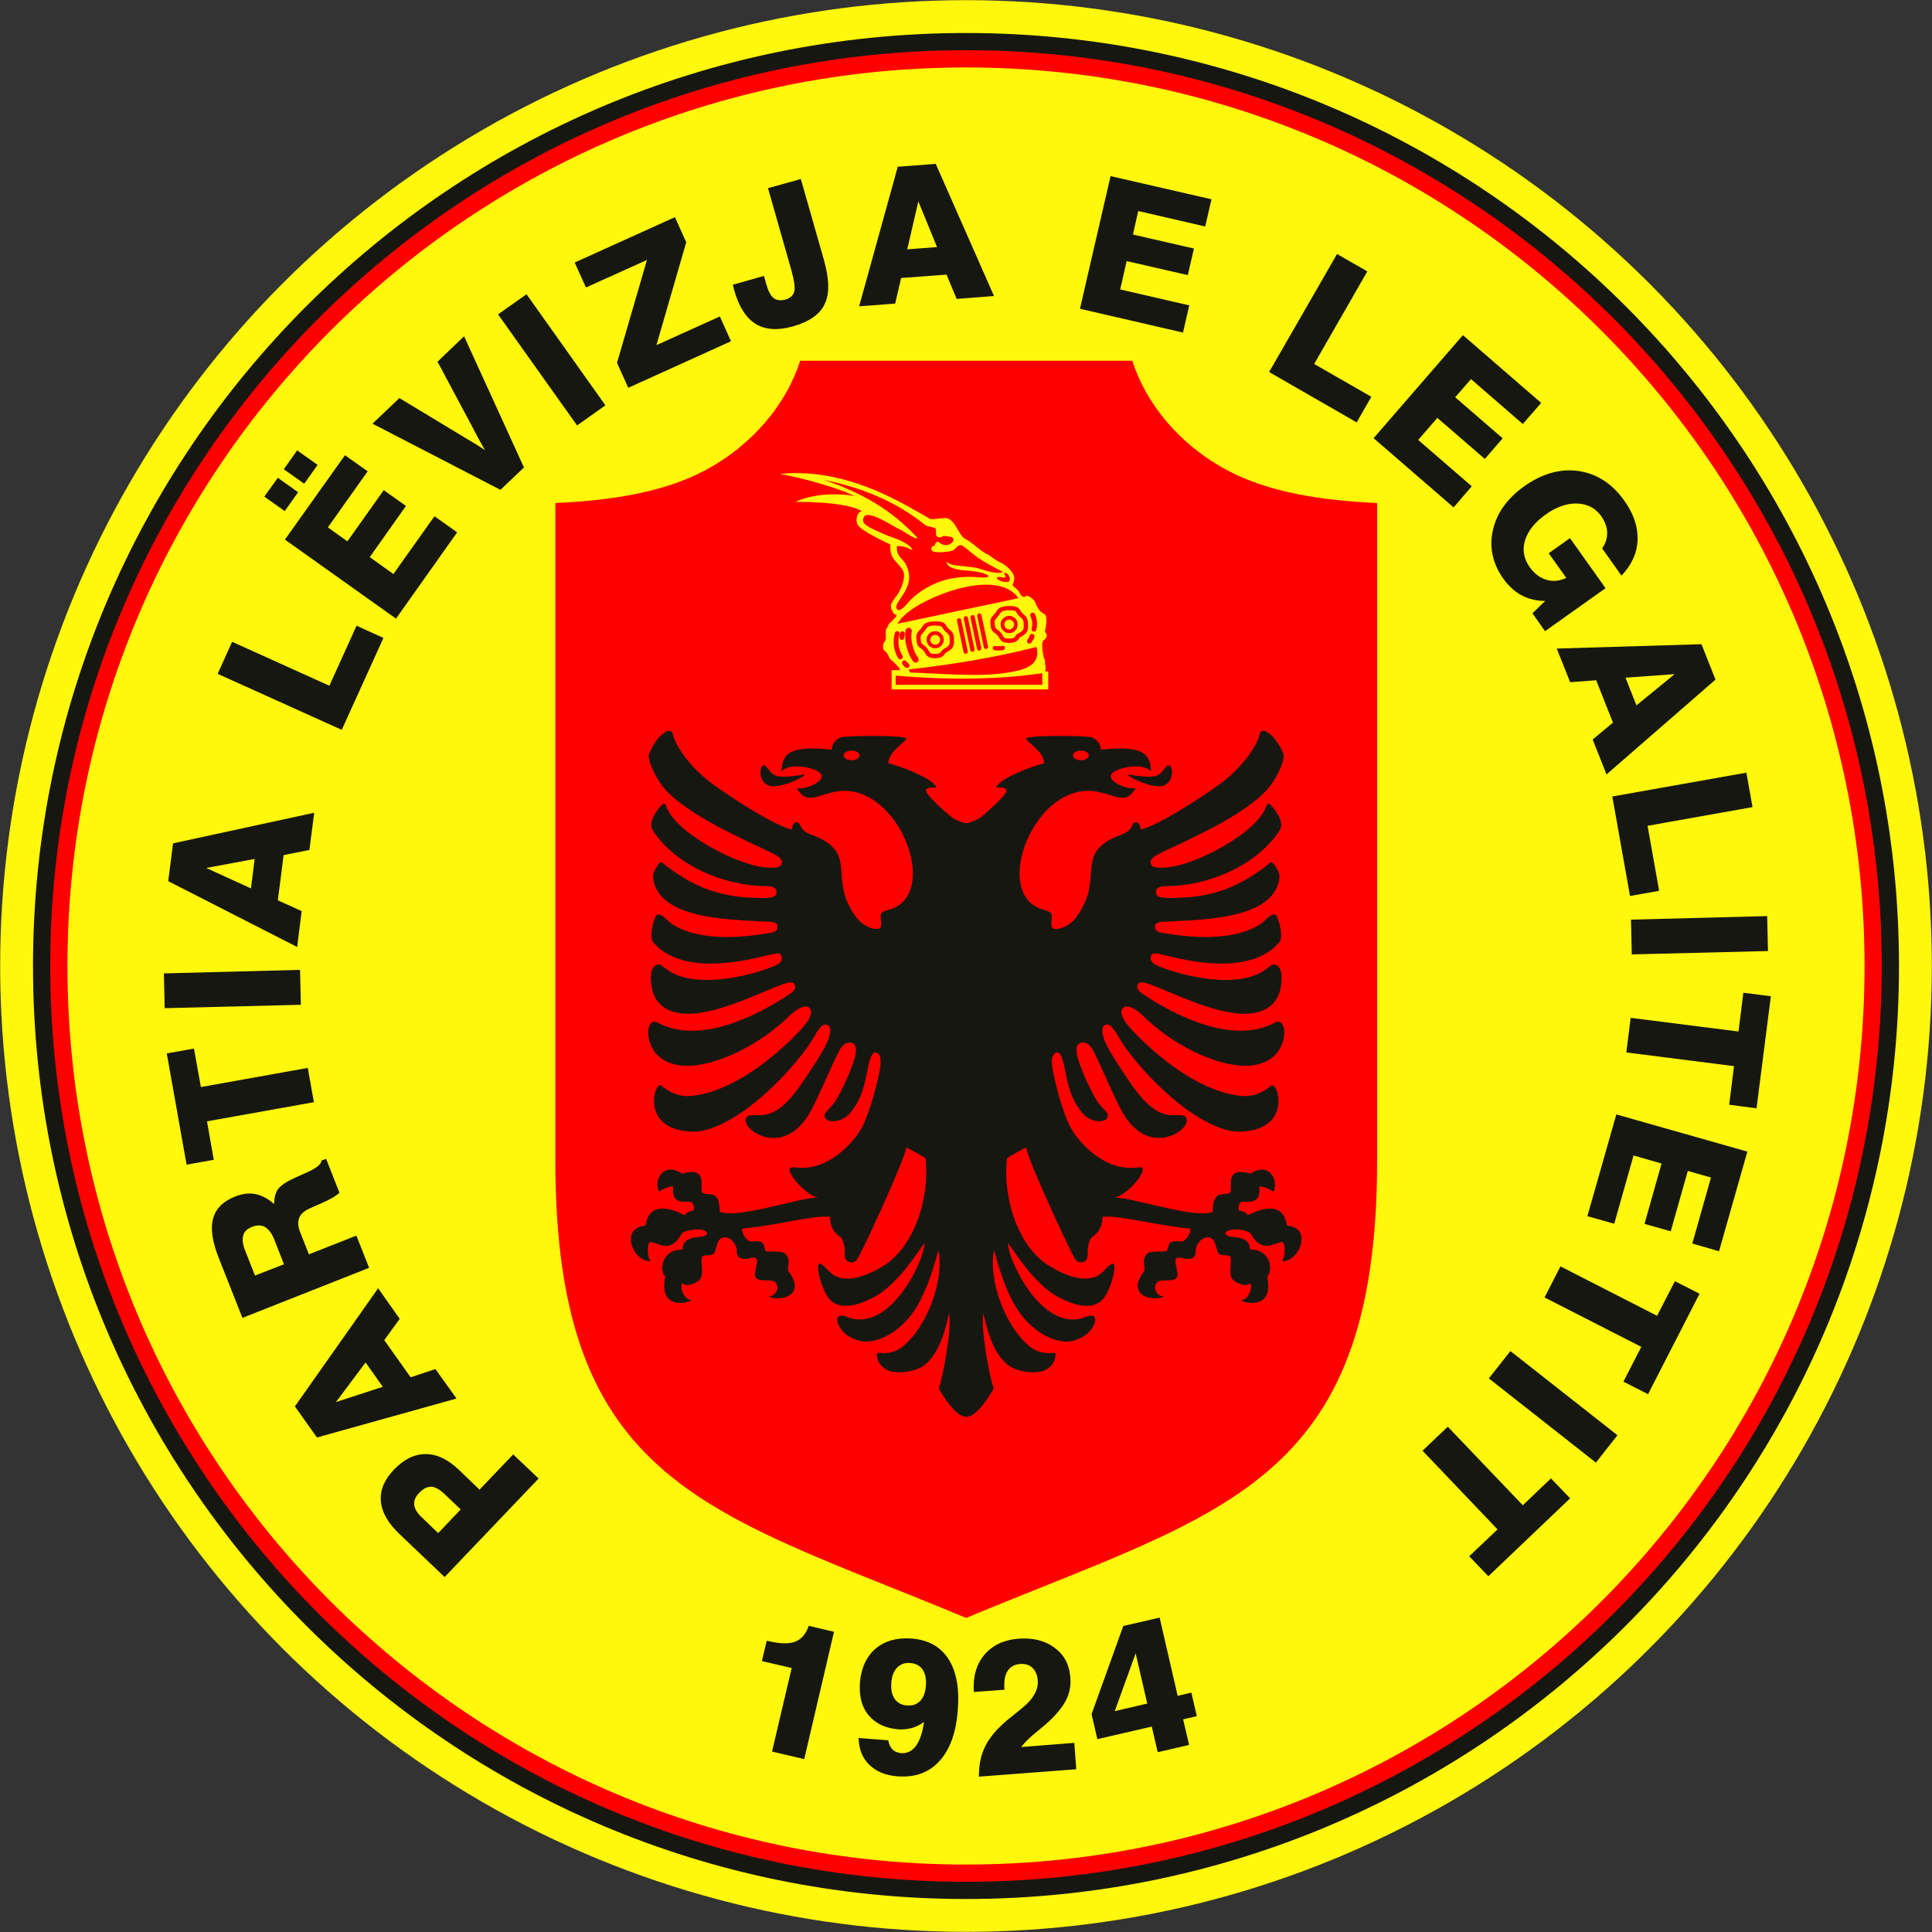
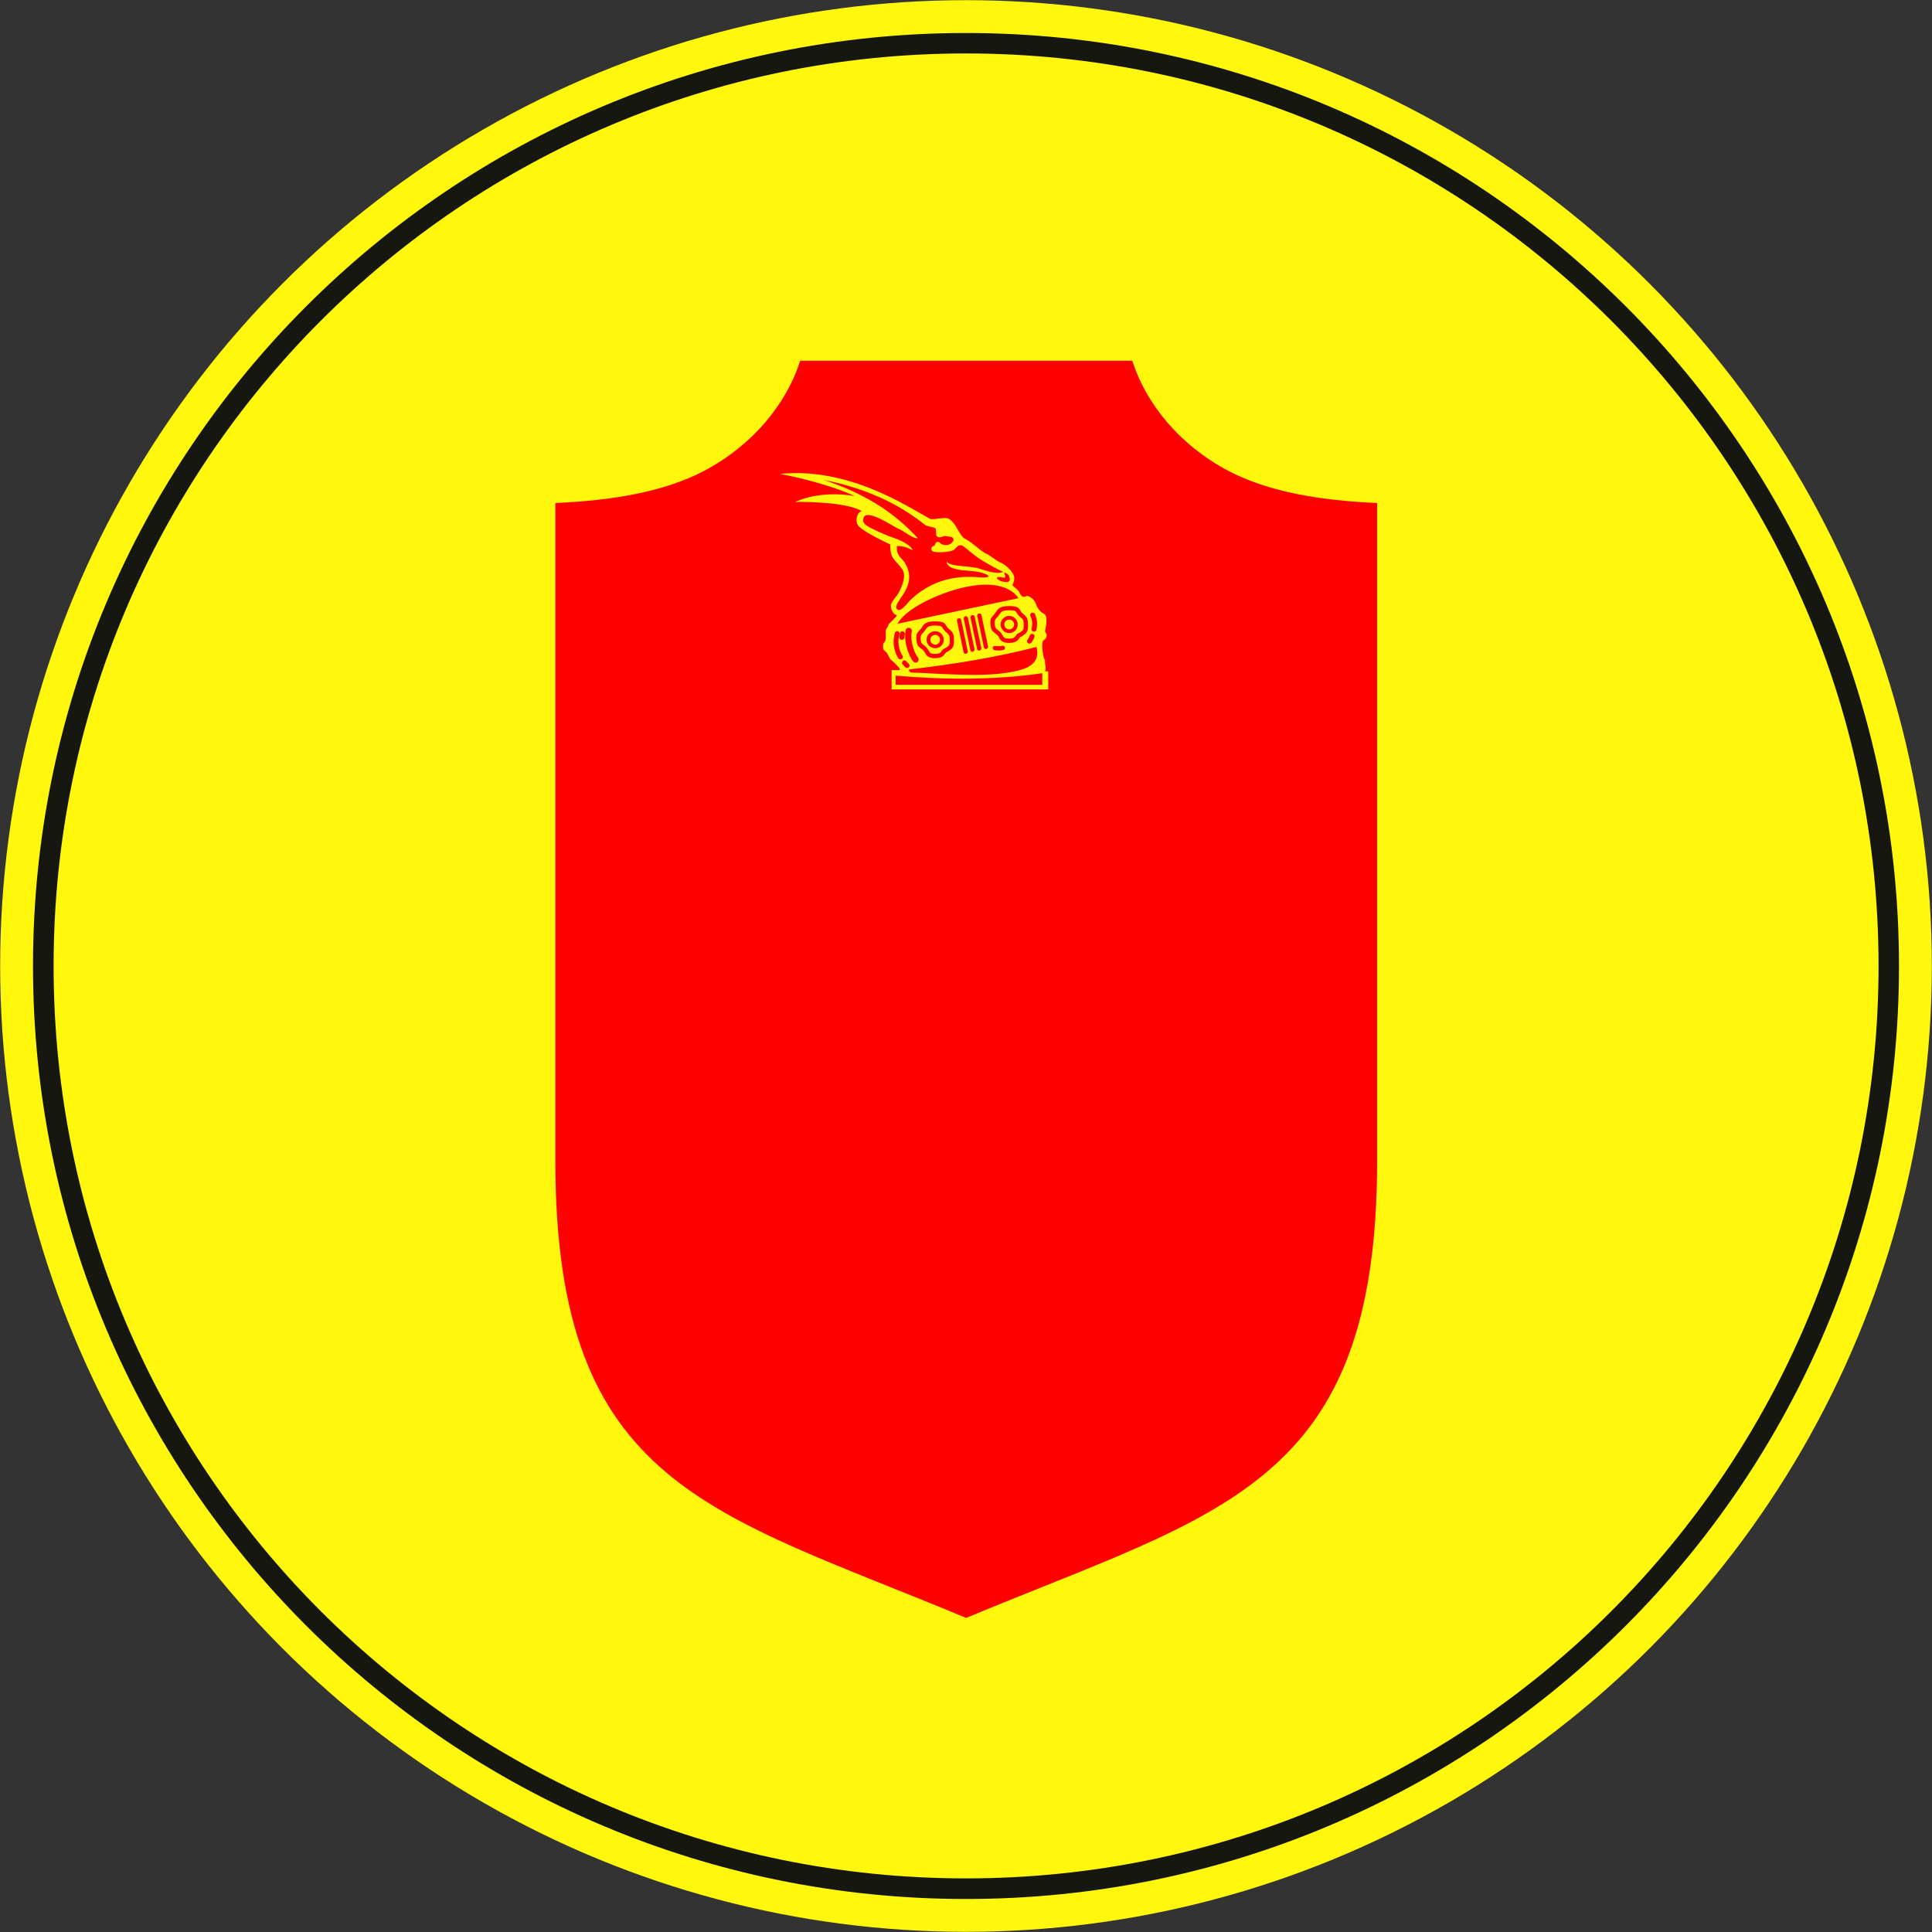
<svg xmlns="http://www.w3.org/2000/svg" xml:space="preserve" width="120.02mm" height="120.02mm" version="1.1" style="shape-rendering:geometricPrecision; text-rendering:geometricPrecision; image-rendering:optimizeQuality; fill-rule:evenodd; clip-rule:evenodd" viewBox="0 0 12002 12002">
  <rect x="0" y="0" width="12002" height="12002" fill="#333333" stroke="none" />
  <defs>
    <style type="text/css">
   
    .fil2 {fill:#171712}
    .fil1 {fill:#FE0000}
    .fil0 {fill:#FFF70C}
    .fil3 {fill:#171712;fill-rule:nonzero}
   
  </style>
  </defs>
  <g id="Layer_x0020_1">
    <g id="_999462384">
      <circle class="fil0" cx="6001" cy="6001" r="6000" />
      <path class="fil1" d="M6002 10051c-1582,-661 -2552,-816 -2552,-2839l0 -4087c350,-16 672,-67 926,-201 301,-159 510,-416 595,-683l1031 0 1032 0c85,267 294,524 595,683 254,134 576,185 926,201l0 4087c0,2023 -970,2178 -2553,2839z" />
      <path class="fil2" d="M6001 205c3201,0 5796,2595 5796,5796 0,3201 -2595,5796 -5796,5796 -3201,0 -5796,-2595 -5796,-5796 0,-3201 2595,-5796 5796,-5796zm0 127c3131,0 5669,2538 5669,5669 0,3131 -2538,5668 -5669,5668 -3131,0 -5668,-2537 -5668,-5668 0,-3131 2537,-5669 5668,-5669z" />
-       <path class="fil1" d="M6001 312c3142,0 5689,2547 5689,5689 0,3142 -2547,5689 -5689,5689 -3142,0 -5689,-2547 -5689,-5689 0,-3142 2547,-5689 5689,-5689zm0 107c3083,0 5582,2499 5582,5582 0,3083 -2499,5582 -5582,5582 -3083,0 -5582,-2499 -5582,-5582 0,-3083 2499,-5582 5582,-5582z" />
-       <path class="fil3" d="M2862 9377l-104 -99c-29,-27 -55,-41 -80,-42 -25,0 -49,12 -73,37 -24,24 -34,49 -32,75 3,25 18,51 47,78l102 98 140 -147zm484 -192l-584 612 -280 -267c-72,-68 -110,-136 -116,-204 -6,-68 21,-133 80,-195 62,-65 128,-98 198,-98 70,0 139,33 208,99l127 122 209 -219 158 150zm-968 -570l-107 -151 -184 246 291 -95zm-409 315l-137 -193 517 -734 134 190 -96 132 164 231 154 -51 131 183 -867 242zm-205 -1076l-59 -151c-16,-40 -36,-67 -58,-80 -23,-13 -50,-14 -83,-1 -29,12 -47,29 -53,53 -7,25 -3,56 12,94l61 155 180 -70zm529 22l-787 311 -149 -377c-39,-100 -50,-180 -33,-241 17,-62 63,-107 137,-136 45,-18 86,-23 126,-15 39,8 78,28 116,62 0,-39 8,-71 25,-94 17,-23 54,-47 110,-72 15,-7 37,-17 63,-28 63,-28 95,-53 97,-77l28 -10 83 211c-24,21 -60,42 -108,63 -47,20 -77,34 -89,40 -30,15 -48,35 -55,58 -8,23 -5,52 9,87l53 134 295 -116 79 200zm-343 -1029l-664 119 42 239 -169 30 -123 -691 169 -30 43 239 664 -119 38 213zm-81 -605l-846 21 -5 -216 846 -22 5 217zm-310 -723l23 -183 -301 56 278 127zm-514 -45l30 -235 877 -190 -30 231 -160 32 -36 281 148 67 -28 223 -801 -409zm1078 -940l-771 -348 90 -199 604 273 169 -373 167 76 -259 571zm337 -691l-690 -491 373 -524 141 100 -247 348 121 87 226 -318 138 98 -225 318 147 105 255 -359 141 100 -380 536zm-570 -838l-127 -90 83 -117 127 90 -83 117zm-121 170l-127 -90 84 -117 126 90 -83 117zm1340 -132l-795 -411 167 -159 386 233c6,4 17,10 31,19 47,27 85,51 115,72 -9,-16 -19,-34 -31,-55 -12,-21 -27,-49 -45,-85l-219 -410 165 -158 372 815 -146 139zm476 -400l-491 -690 177 -125 490 690 -176 125zm318 -234l-70 -155 186 -639 -379 171 -70 -155 623 -282 70 156 -185 639 394 -178 69 154 -638 289zm649 -640l194 -55 15 54c12,42 27,70 45,84 19,14 43,17 73,9 30,-9 49,-26 55,-50 6,-24 0,-67 -17,-129l-146 -513 204 -57 144 505c33,118 35,209 4,272 -30,64 -96,110 -198,139 -94,26 -171,21 -231,-16 -60,-37 -104,-107 -133,-209 -1,-4 -3,-10 -4,-17 -2,-8 -4,-13 -5,-17zm1084 -220l185 -14 -116 -284 -69 298zm-59 -513l236 -18 362 821 -232 18 -63 -151 -282 21 -37 159 -224 17 240 -867zm1132 882l190 -824 627 144 -39 169 -416 -96 -33 146 379 87 -38 165 -380 -87 -40 176 429 99 -39 169 -640 -148zm1175 393l422 -733 188 108 -330 575 355 204 -91 159 -544 -313zm649 411l555 -640 486 421 -114 131 -322 -279 -98 113 295 255 -111 128 -295 -255 -119 137 333 288 -113 131 -497 -430zm987 1088l79 -77c-55,0 -104,-12 -147,-35 -43,-23 -82,-59 -116,-107 -31,-44 -52,-91 -63,-141 -11,-49 -11,-100 0,-151 11,-53 33,-104 66,-151 33,-46 75,-88 127,-125 113,-81 226,-113 340,-97 114,17 209,78 285,185 58,81 85,162 82,244 -3,81 -37,155 -100,221l-120 -169c22,-32 32,-66 31,-100 -1,-34 -14,-67 -37,-101 -36,-50 -86,-76 -150,-78 -63,-2 -129,21 -196,69 -67,48 -109,101 -127,160 -18,58 -8,114 28,165 30,42 64,68 105,80 40,12 81,8 123,-12l-109 -153 132 -94 221 311 -376 267 -78 -111zm578 400l68 172 237 -194 -305 22zm472 -208l87 220 -677 589 -86 -217 126 -105 -104 -263 -162 12 -83 -209 899 -27zm-554 946l833 -148 38 214 -652 116 72 404 -181 32 -110 -618zm116 765l846 -22 5 217 -846 21 -5 -216zm-2 610l670 85 30 -241 171 22 -89 696 -170 -22 30 -240 -669 -85 27 -215zm-89 600l814 231 -176 619 -166 -48 116 -410 -144 -41 -106 375 -163 -46 106 -375 -174 -50 -120 424 -167 -47 180 -632zm-347 944l600 307 111 -215 153 78 -320 624 -153 -78 111 -216 -601 -307 99 -193zm-311 526l665 523 -134 170 -665 -523 134 -170zm-389 470l466 488 175 -167 119 124 -508 484 -119 -124 176 -167 -466 -489 157 -149z" />
-       <path class="fil3" d="M4796 10881l122 -519 -185 -43 30 -126 16 3c69,16 123,17 162,2 39,-16 66,-48 83,-98l157 37 -185 791 -200 -47zm858 -550c-33,-3 -60,7 -81,29 -21,21 -33,53 -36,95 -3,42 4,75 21,99 17,24 42,38 76,41 35,2 62,-7 83,-29 20,-21 32,-53 35,-96 3,-41 -4,-74 -21,-99 -17,-24 -43,-38 -77,-40zm-320 466l184 14c5,26 14,45 27,58 14,13 32,20 54,22 37,2 67,-13 91,-45 24,-33 41,-83 50,-149 -24,18 -49,30 -76,38 -27,7 -54,10 -82,8 -80,-6 -141,-35 -185,-86 -43,-51 -61,-119 -55,-202 7,-92 40,-164 97,-213 58,-49 133,-70 225,-63 102,8 178,50 228,127 49,76 69,182 58,317 -10,139 -48,245 -114,317 -65,72 -152,103 -259,95 -75,-5 -134,-30 -177,-72 -43,-42 -65,-98 -66,-166zm747 240c0,-66 10,-124 33,-175 23,-52 61,-102 114,-150 16,-16 41,-37 75,-63 34,-27 59,-48 74,-62 25,-24 44,-49 55,-73 12,-24 17,-48 15,-73 -3,-35 -14,-62 -33,-80 -19,-18 -44,-26 -77,-24 -36,3 -62,18 -78,44 -17,27 -23,66 -19,116l-190 14c-7,-94 15,-171 65,-231 51,-60 121,-93 212,-100 90,-7 165,12 224,56 60,44 92,105 98,183 4,43 -2,84 -17,121 -14,37 -41,76 -80,118 -20,22 -54,54 -104,94 -50,40 -84,74 -104,101l330 -26 12 164 -605 46zm1046 -454l-72 -312 -130 359 202 -47zm65 302l-37 -159 -338 78 -36 -155 197 -548 226 -52 112 486 85 -20 34 146 -85 20 37 159 -195 45z" />
-       <path class="fil2" d="M6002 5114c-9,0 -67,-18 -91,-38 -56,-46 -117,-102 -149,-144 -9,-12 -21,-34 16,-39 8,-1 38,0 38,-2 -11,-46 -194,-124 -297,-149 0,-67 75,-107 111,-151 20,-25 -340,-22 -402,-12 -31,11 -61,37 -61,78 -294,-32 -305,45 -313,135 39,-39 118,-35 172,-21 189,49 -14,140 -76,125 21,31 44,78 126,53 40,-12 69,-22 110,-30 388,-78 665,630 345,730 -18,5 -55,14 -59,32 -5,22 11,75 -7,87 -49,13 -112,-26 -141,-63 -31,-40 -51,-78 -65,-113 -45,-118 -18,-211 -55,-286 -31,-62 -98,-97 -161,-119 -87,-34 -60,-70 -91,-79 -16,-5 -33,20 -33,46 -115,-26 -447,-242 -540,-321 -116,-100 -186,-210 -198,-269 -12,-56 -75,0 -94,25 -29,36 -57,90 -57,105 0,48 40,123 72,171 116,174 498,341 668,422 62,29 91,46 87,74 -5,29 -37,32 -97,28 -168,-9 -569,-212 -624,-387 -13,-39 -70,57 -77,73 -11,28 -23,55 0,89 143,215 444,341 703,341 38,0 62,10 62,38 0,28 -24,34 -71,35 -264,3 -423,-56 -614,-198 -22,-17 -30,-35 -47,-12 -17,22 -36,55 -36,77 21,264 472,267 674,279 64,3 100,0 100,34 0,33 -32,35 -70,41 -322,54 -512,0 -602,-71 -14,-12 -64,-70 -84,-37 -18,37 -43,133 -14,166 169,191 513,125 681,84 83,-20 106,-28 114,0 14,46 -49,62 -92,78 -178,63 -471,115 -621,3 -28,-18 -43,-45 -75,-21 -39,31 -22,142 -4,182 35,78 106,108 186,114 181,12 431,-111 578,-169 78,-31 99,-32 109,-13 16,31 -15,51 -66,84 -211,133 -542,285 -784,154 -49,-26 -72,39 -52,112 33,123 151,164 267,155 162,-13 406,-117 607,-313 54,-52 101,-64 119,-47 27,27 6,72 -49,133 -172,185 -445,400 -699,416 -58,4 -126,-25 -170,-64 -42,-39 -142,283 202,285 79,1 195,-47 321,-137 187,-135 364,-343 428,-457 44,-79 66,-77 85,-66 16,9 22,55 -19,131 -30,57 -68,114 -115,185 -73,111 -158,224 -261,240 -32,4 -93,-4 -108,10 -54,53 120,196 273,102 36,-22 67,-53 90,-85 57,-76 162,-342 211,-430 18,-32 43,-56 80,-43 19,7 30,36 13,95 -13,47 -56,155 -107,245 -33,59 -78,87 -79,105 -5,58 104,53 156,-8 87,-102 97,-215 115,-295 13,-58 26,-87 47,-84 23,4 35,35 27,92 -8,58 -62,286 -119,384 -51,86 -209,269 -416,238 -96,-14 85,194 155,187 -129,0 -492,133 -616,90 -2,-40 -6,-77 -25,-96 -21,-22 -78,-10 -85,-26 -16,-35 38,-163 -125,-116 -117,-78 -179,44 -142,113 21,-22 104,-48 86,-23 -8,98 66,86 110,84 13,7 26,28 17,56 -14,-1 -46,11 -54,28 -17,-5 -216,-123 -244,65 -167,13 -72,231 32,220 -25,-25 -23,-124 2,-118 44,9 72,30 106,23 66,-14 74,-74 96,-84 28,-14 75,-20 108,-16 51,7 52,39 -2,44 -44,5 -112,9 -112,80 -119,-5 -151,117 -107,169 -44,207 143,165 162,145 -67,-8 -75,-125 -47,-100 20,19 90,-10 104,-34 27,-47 -16,-144 26,-144 64,0 60,-12 71,-50 10,-33 16,-63 57,-62 35,1 72,43 71,86 -2,49 45,55 84,43 87,-25 8,90 35,122 24,30 99,3 121,29 32,36 -3,89 -43,86 57,34 243,5 124,-156 -14,-19 21,-64 -17,-106 -14,-16 -39,-16 -115,-17 -22,0 -11,-41 -34,-56 -22,-14 -60,-3 -72,-6 -17,-4 -50,-37 -50,-79 237,-24 431,-83 546,-74 0,97 66,123 72,133 27,51 18,91 21,117 4,36 58,47 78,11 64,-114 303,-642 303,-692 4,0 109,59 119,67 30,250 -73,556 -263,670 -82,50 -225,117 -316,50 -39,-30 -108,-130 -83,0 2,10 17,80 50,134 57,95 172,66 261,25 149,-67 255,-223 345,-352 4,100 -215,567 -482,459 -80,-32 -72,40 -21,94 36,39 100,58 131,59 104,4 226,-72 306,-188 80,-117 122,-271 153,-379 37,191 -73,478 -223,599 -40,32 -82,40 -119,40 -38,-1 -49,-13 -35,41 7,25 37,60 76,71 68,18 163,0 210,-35 93,-70 129,-203 157,-323 19,90 -39,399 -64,465 27,51 107,177 170,177 64,0 144,-126 171,-177 -25,-66 -83,-375 -64,-465 28,120 64,253 157,323 47,35 142,53 210,35 39,-11 69,-46 76,-71 14,-54 3,-42 -35,-41 -37,0 -79,-8 -119,-40 -150,-121 -260,-408 -223,-599 31,108 73,262 153,379 80,116 202,192 306,188 31,-1 95,-20 131,-59 51,-54 59,-126 -21,-94 -267,108 -486,-359 -482,-459 90,129 196,285 344,352 90,41 205,70 262,-25 33,-54 48,-124 50,-134 25,-130 -44,-30 -83,0 -91,67 -234,0 -316,-50 -190,-114 -293,-420 -263,-670 10,-8 115,-67 119,-67 0,50 239,578 303,692 20,36 73,25 78,-11 3,-26 -6,-66 21,-117 6,-10 72,-36 72,-133 115,-9 309,50 546,74 0,42 -34,75 -50,79 -12,3 -50,-8 -72,6 -23,15 -12,56 -34,56 -76,1 -101,1 -115,17 -38,42 -3,87 -17,106 -119,161 67,190 124,156 -40,3 -75,-50 -43,-86 22,-26 97,1 121,-29 27,-32 -52,-147 35,-122 39,12 86,6 84,-43 -1,-43 36,-85 71,-86 41,-1 47,29 57,62 11,38 7,50 71,50 42,0 -1,97 26,144 14,24 84,53 104,34 28,-25 20,92 -47,100 19,20 206,62 162,-145 44,-52 12,-174 -107,-169 0,-71 -68,-75 -112,-80 -54,-5 -53,-37 -2,-44 33,-4 80,2 108,16 22,10 30,70 96,84 34,7 62,-14 106,-23 25,-6 27,93 2,118 104,11 199,-207 32,-220 -28,-188 -227,-70 -244,-65 -8,-17 -40,-29 -54,-28 -9,-28 4,-49 17,-56 43,2 118,14 110,-84 -18,-25 65,1 86,23 37,-69 -25,-191 -142,-113 -163,-47 -109,81 -125,116 -7,16 -64,4 -85,26 -19,19 -24,56 -25,96 -124,43 -487,-90 -616,-90 70,7 251,-201 155,-187 -207,31 -365,-152 -416,-238 -57,-98 -111,-326 -119,-384 -8,-57 4,-88 27,-92 21,-3 34,26 47,84 18,80 28,193 115,295 52,61 161,66 156,8 -1,-18 -46,-46 -79,-105 -51,-90 -94,-198 -107,-245 -17,-59 -7,-88 13,-95 37,-13 62,11 80,43 49,88 154,354 211,430 23,32 54,63 90,85 153,94 327,-49 273,-102 -15,-14 -76,-6 -108,-10 -103,-16 -188,-129 -261,-240 -47,-71 -85,-128 -115,-185 -41,-76 -35,-122 -19,-131 19,-11 41,-13 85,66 64,114 241,322 428,457 126,90 242,138 321,137 344,-2 244,-324 202,-285 -44,39 -112,68 -171,64 -253,-16 -526,-231 -698,-416 -55,-61 -76,-106 -49,-133 18,-17 65,-5 119,47 200,196 445,300 607,313 116,9 234,-32 267,-155 20,-73 -4,-138 -52,-112 -242,131 -573,-21 -784,-154 -51,-33 -82,-53 -66,-84 10,-19 31,-18 109,13 147,58 397,181 578,169 80,-6 151,-36 186,-114 18,-40 35,-151 -4,-182 -32,-24 -47,3 -75,21 -150,112 -443,60 -621,-3 -43,-16 -106,-32 -92,-78 8,-28 31,-20 114,0 168,41 512,107 681,-84 29,-33 4,-129 -14,-166 -20,-33 -70,25 -84,37 -90,71 -281,125 -602,71 -38,-6 -70,-8 -70,-41 0,-34 36,-31 100,-34 202,-12 653,-15 674,-279 0,-22 -19,-55 -36,-77 -18,-23 -25,-5 -47,12 -191,142 -350,201 -614,198 -47,-1 -71,-7 -71,-35 0,-28 24,-38 62,-38 259,0 560,-126 703,-341 23,-34 11,-61 0,-89 -7,-16 -64,-112 -77,-73 -55,175 -456,378 -624,387 -60,4 -93,1 -97,-28 -4,-28 25,-45 87,-74 170,-81 552,-248 668,-422 32,-48 72,-123 72,-171 0,-15 -28,-69 -57,-105 -19,-25 -82,-81 -94,-25 -12,59 -82,169 -198,269 -93,79 -425,295 -540,321 0,-26 -17,-51 -33,-46 -31,9 -4,45 -91,79 -63,22 -130,57 -161,119 -37,75 -10,168 -55,286 -14,35 -35,73 -65,113 -29,37 -92,76 -141,63 -18,-12 -2,-65 -7,-87 -4,-18 -41,-27 -59,-32 -320,-100 -43,-808 345,-730 41,8 70,18 109,30 83,25 106,-22 127,-53 -62,15 -265,-76 -76,-125 54,-14 133,-18 172,21 -8,-90 -19,-167 -313,-135 0,-41 -30,-67 -61,-78 -62,-10 -422,-13 -403,12 37,44 112,84 112,151 -103,25 -286,103 -297,149 0,2 30,1 38,2 37,5 25,27 16,39 -32,42 -93,98 -149,144 -24,20 -82,38 -92,38zm713 -451c-28,0 -50,13 -50,30 0,16 22,30 50,30 27,0 49,-14 49,-30 0,-17 -22,-30 -49,-30zm291 152c43,34 142,70 196,70 49,0 79,-42 79,-86 0,-12 -4,-51 -24,-44 -25,8 -36,62 -90,68 -63,8 -161,-14 -161,-11 0,1 0,2 0,3zm-1716 -152c28,0 50,13 50,30 0,16 -22,30 -50,30 -27,0 -49,-14 -49,-30 0,-17 22,-30 49,-30zm-291 152c-43,34 -142,70 -196,70 -49,0 -79,-42 -79,-86 0,-12 4,-51 24,-44 25,8 36,62 90,68 63,8 161,-14 161,-11 0,1 0,2 0,3z" />
      <path class="fil0" d="M6512 4283c0,-37 0,-75 0,-112 -6,0 -13,0 -19,0 7,-32 -1,-34 -1,-54 0,-30 -5,-16 -9,-36 -4,-17 -17,-93 0,-103 12,-8 16,-15 18,-24 6,-18 -7,-18 -9,-34 0,-4 24,-94 -7,-107 -25,-11 -44,-41 -52,-67 -8,-24 -47,-50 -58,-43 -23,17 -39,-15 -39,-16 -5,-14 -15,-23 -26,-33 -39,-30 -9,-14 -9,-64 0,-35 -59,-86 -85,-95 -23,-8 -69,-47 -86,-54 -37,-15 -89,-72 -137,-95 -22,-11 -49,-70 -65,-91 -34,-44 -47,-39 -102,-33 -21,3 -21,3 -45,3 -141,-76 -504,-324 -936,-281 149,27 355,85 465,138 0,0 -197,-42 -370,36 0,0 310,-6 415,58 -28,1 -44,54 -27,84 21,37 168,106 202,122 0,93 30,92 74,153 32,44 -7,128 -33,166 -3,1 -16,21 -18,23 -6,7 -9,16 -14,23 -9,15 -3,20 -3,30 0,10 17,40 26,41 22,2 -6,23 -10,28 -3,5 -23,23 -28,28 -8,7 -5,19 -9,18 -17,24 -12,32 -12,62 0,42 -12,28 -16,48 -2,12 -4,32 9,41 24,17 25,47 41,58 17,13 28,25 41,39 9,9 13,15 13,23 -17,0 -35,0 -52,0 0,40 0,80 0,120 324,0 649,0 973,0zm-920 -350c2,-9 10,-13 18,-11 8,3 13,11 11,19 -2,6 -2,10 -3,16l0 4c-1,8 -8,15 -16,14 -9,0 -15,-8 -14,-16l0 -5c0,-7 1,-13 4,-21zm14 193c-4,-6 -3,-16 4,-21 7,-5 16,-3 21,4 4,5 7,8 11,11l3 3c6,6 7,16 1,22 -5,6 -15,6 -21,1l-4 -3c-5,-5 -9,-9 -15,-17zm20 -211c2,-10 12,-17 23,-15 10,2 17,12 15,22 -5,28 -3,57 4,84 8,35 23,65 35,79 6,8 5,20 -3,27 -8,7 -20,5 -27,-3 -15,-18 -32,-54 -42,-95 -8,-31 -11,-66 -5,-99zm-67 17c2,-8 11,-13 19,-11 8,3 13,11 10,19 -7,24 -8,48 -5,69 4,27 13,49 23,63 5,7 3,17 -4,22 -6,4 -16,3 -21,-4 -12,-17 -23,-45 -28,-77 -3,-25 -2,-53 6,-81zm839 15c3,-8 11,-12 19,-8 8,3 12,11 9,19 -2,6 -5,12 -8,18l-1 0c-3,6 -6,11 -10,16 -5,7 -14,8 -21,3 -7,-5 -8,-14 -3,-21 3,-4 5,-8 8,-12l0 -1c2,-4 5,-9 7,-14zm-170 65c7,-2 14,3 15,10 2,7 -3,14 -10,16 -9,2 -18,3 -27,3 -10,0 -19,-1 -28,-2 -7,-1 -12,-8 -11,-16 2,-7 9,-12 16,-10 7,1 15,1 22,1 8,0 15,-1 23,-2zm173 -184c-3,-8 0,-17 7,-21 8,-3 17,0 21,7 7,15 11,32 13,48 1,17 0,34 -4,51 -2,8 -11,13 -19,10 -8,-2 -13,-10 -11,-18 4,-13 5,-27 4,-40 -1,-13 -5,-26 -11,-37zm-591 93c14,0 28,6 37,15 10,10 16,23 16,38 0,15 -6,28 -16,38 -9,9 -23,15 -37,15 -15,0 -28,-6 -38,-15 -10,-10 -16,-23 -16,-38 0,-15 6,-28 16,-38 10,-9 23,-15 38,-15zm459 -95c15,0 28,6 38,16 10,9 15,23 15,37 0,15 -5,28 -15,38 -10,10 -23,16 -38,16 -14,0 -28,-6 -37,-16 -10,-10 -16,-23 -16,-38 0,-14 6,-28 16,-37 9,-10 23,-16 37,-16zm22 32c-6,-6 -13,-9 -22,-9 -8,0 -16,3 -21,9 -6,5 -9,13 -9,21 0,9 3,16 9,22 5,5 13,9 21,9 9,0 16,-4 22,-9 5,-6 9,-13 9,-22 0,-8 -4,-16 -9,-21zm48 99c-3,1 -6,5 -8,9 -9,13 -19,27 -62,28 -18,0 -31,-3 -41,-8 -10,-6 -16,-14 -22,-26 -8,-14 -17,-20 -24,-26 -14,-10 -25,-18 -28,-47 -5,-41 1,-47 17,-65 3,-4 7,-8 11,-13 2,-3 4,-6 6,-8 11,-18 23,-36 80,-36 54,0 60,11 71,28 3,6 7,13 17,20 12,10 19,19 24,28 4,10 6,19 6,30l0 8c1,17 2,41 -16,58 -4,3 -10,8 -16,12 -5,4 -10,7 -15,8zm-30 -6c5,-8 10,-15 22,-19 2,-1 5,-3 8,-5 5,-3 10,-7 13,-10 9,-8 8,-25 7,-37l0 -9c0,-7 -1,-13 -3,-19 -3,-5 -8,-11 -17,-18 -13,-10 -18,-19 -23,-27 -6,-10 -9,-16 -48,-16 -43,0 -50,12 -58,24 -2,3 -4,7 -7,10 -5,6 -9,11 -12,14 -11,12 -14,16 -11,45 2,18 9,23 17,28 10,8 22,16 32,36 4,7 7,12 12,15 6,3 14,4 28,4 29,0 35,-9 40,-16zm-429 101c-4,1 -6,5 -9,8 -9,13 -19,28 -62,29 -18,0 -31,-3 -40,-8 -11,-6 -17,-15 -23,-26 -8,-14 -16,-21 -24,-26 -14,-10 -25,-18 -28,-47 -5,-41 1,-47 17,-66 4,-3 8,-7 12,-13 2,-2 4,-5 5,-8 12,-17 23,-35 80,-35 54,0 60,10 71,28 4,6 8,13 17,20 12,10 20,18 24,28 5,9 6,19 6,29l0 8c1,18 2,42 -16,59 -4,3 -10,8 -16,12 -4,3 -10,6 -14,8zm-31 -7c5,-7 10,-14 22,-18 2,-1 5,-3 8,-5 5,-3 10,-7 13,-10 9,-8 8,-25 8,-37l-1 -10c0,-7 0,-12 -3,-18 -3,-5 -8,-11 -16,-18 -13,-10 -19,-20 -24,-27 -5,-10 -9,-16 -48,-16 -42,0 -50,12 -57,24 -3,3 -5,7 -8,10 -4,6 -8,10 -12,14 -10,12 -14,16 -11,45 2,17 9,22 18,28 10,7 21,16 32,36 3,7 7,12 12,15 5,3 14,4 27,4 29,0 35,-9 40,-17zm-18 -92c-5,-6 -13,-9 -21,-9 -9,0 -16,3 -22,9 -5,5 -9,13 -9,21 0,8 4,16 9,22 6,5 13,9 22,9 8,0 16,-4 21,-9 6,-6 9,-14 9,-22 0,-8 -3,-16 -9,-21zm114 -97c-1,-7 3,-14 11,-15 7,-2 14,3 15,10l41 195c1,7 -4,14 -11,15 -7,2 -14,-3 -15,-10l-41 -195zm42 -12c-1,-7 3,-14 11,-16 7,-1 14,3 15,11l41 194c1,7 -4,14 -11,16 -7,1 -14,-3 -15,-11l-41 -194zm42 -7c-1,-7 3,-14 11,-16 7,-1 14,3 15,10l41 195c1,7 -4,14 -11,16 -7,1 -14,-3 -15,-11l-41 -194zm42 -10c-1,-7 3,-15 11,-16 7,-1 14,3 15,10l41 195c1,7 -4,14 -11,16 -7,1 -14,-4 -15,-11l-41 -194zm170 -269c1,-1 13,3 22,12 7,7 16,33 5,42 -9,8 -42,2 -52,-3 -20,-9 -37,-25 -6,-25 13,0 33,11 35,0 2,-12 -11,-22 -4,-26zm-669 -166c-6,66 33,71 55,114 35,68 24,124 -17,188 -25,38 -51,69 -40,87 20,34 69,-38 88,-56 167,-157 352,-145 433,-138 60,4 70,-11 8,-29 -24,-7 -60,-11 -101,-14 -62,-4 -120,-20 -117,-58 13,33 104,27 182,41 30,5 119,46 169,26 -49,-24 -121,-62 -170,-98 -46,-34 -79,-68 -90,-68 -22,0 -20,4 -45,28 -13,12 -83,19 -118,14 -36,-4 -25,-37 -7,-38 9,0 6,-27 24,-25 14,1 12,10 25,15 20,8 51,11 71,-21 4,-6 0,-23 -15,-25 -20,-1 -40,-12 -58,1 -5,3 -34,6 -34,-19 0,-19 0,-31 -6,-36 -5,-4 -45,-12 -57,-16 -194,-157 -409,-238 -634,-284 232,79 420,184 583,362 -21,9 -99,-52 -117,-57 -26,-8 -195,-129 -219,-71 -13,33 14,48 42,64 35,18 82,38 113,51 28,10 123,38 150,86 -18,0 -33,-24 -98,-24zm-8 805c307,27 615,28 911,-15 0,19 0,53 0,72 -303,0 -607,0 -911,0 0,-19 0,-38 0,-57zm763 -481c-251,53 -501,106 -752,159 51,-88 205,-162 326,-202 168,-55 349,-67 426,43zm-682 443c271,-31 537,-74 794,-140 31,120 -87,145 -183,160 -179,29 -440,3 -595,-1 -10,0 -13,-12 -16,-19z" />
    </g>
  </g>
</svg>